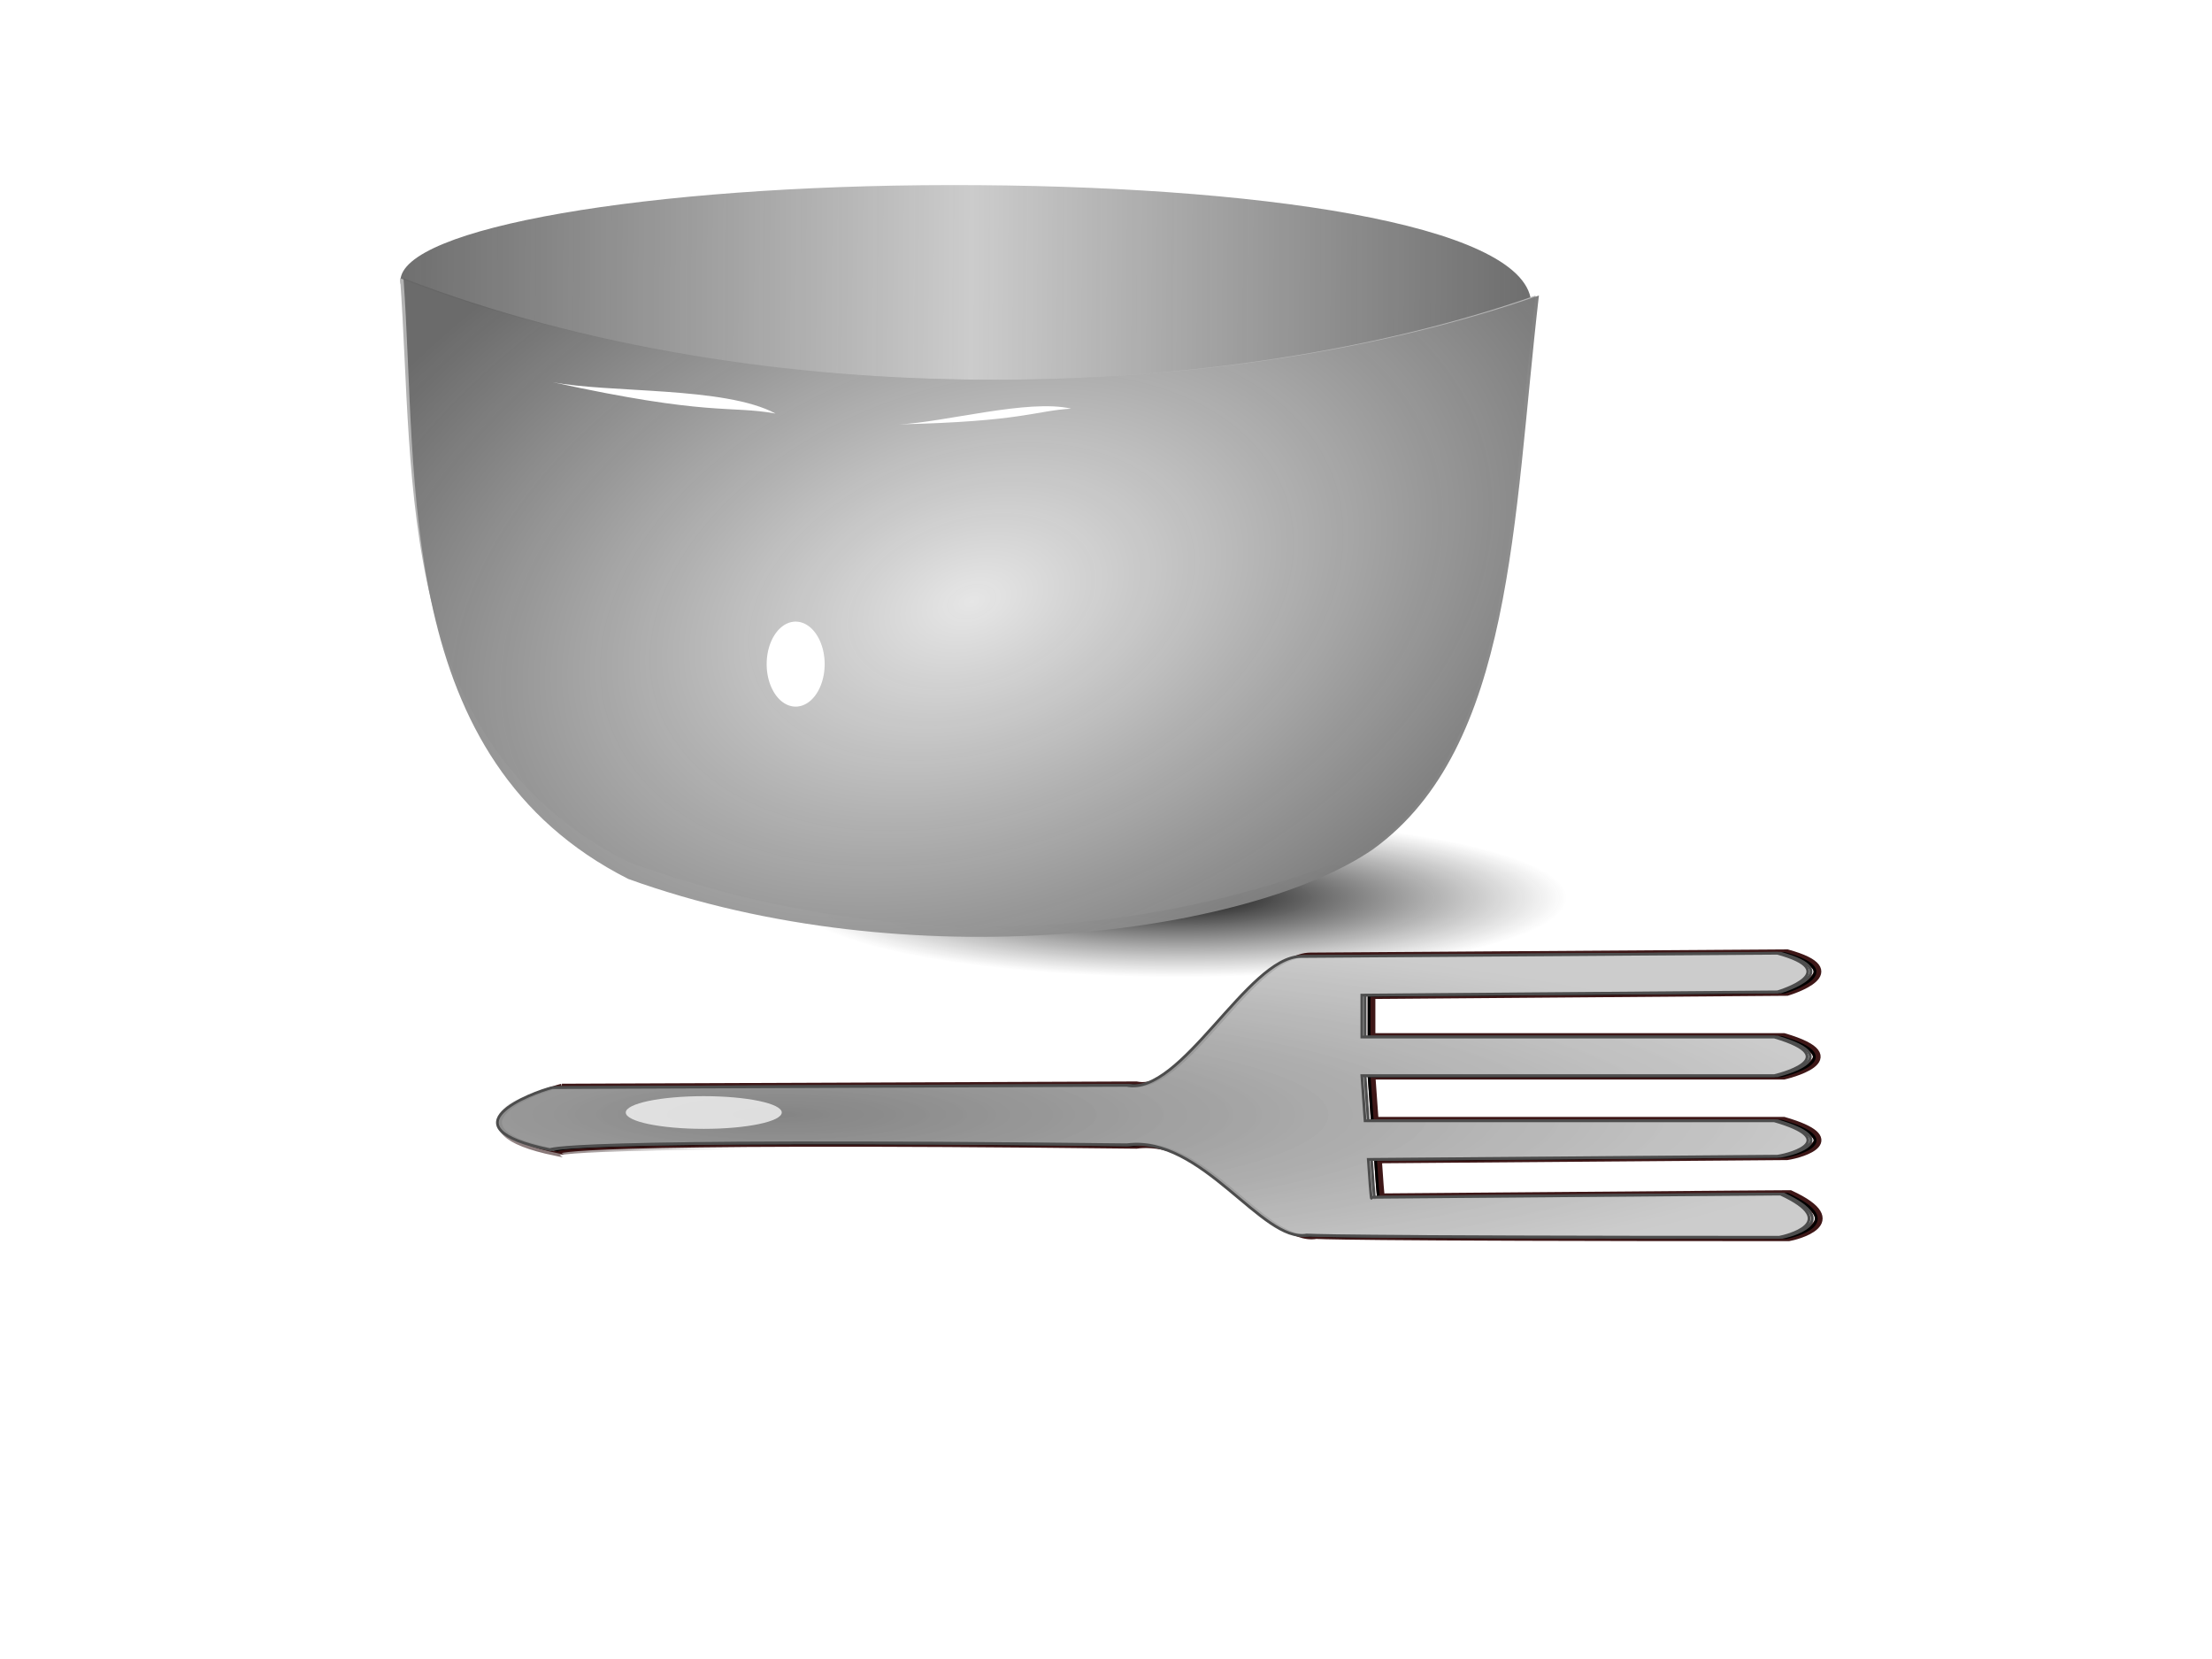
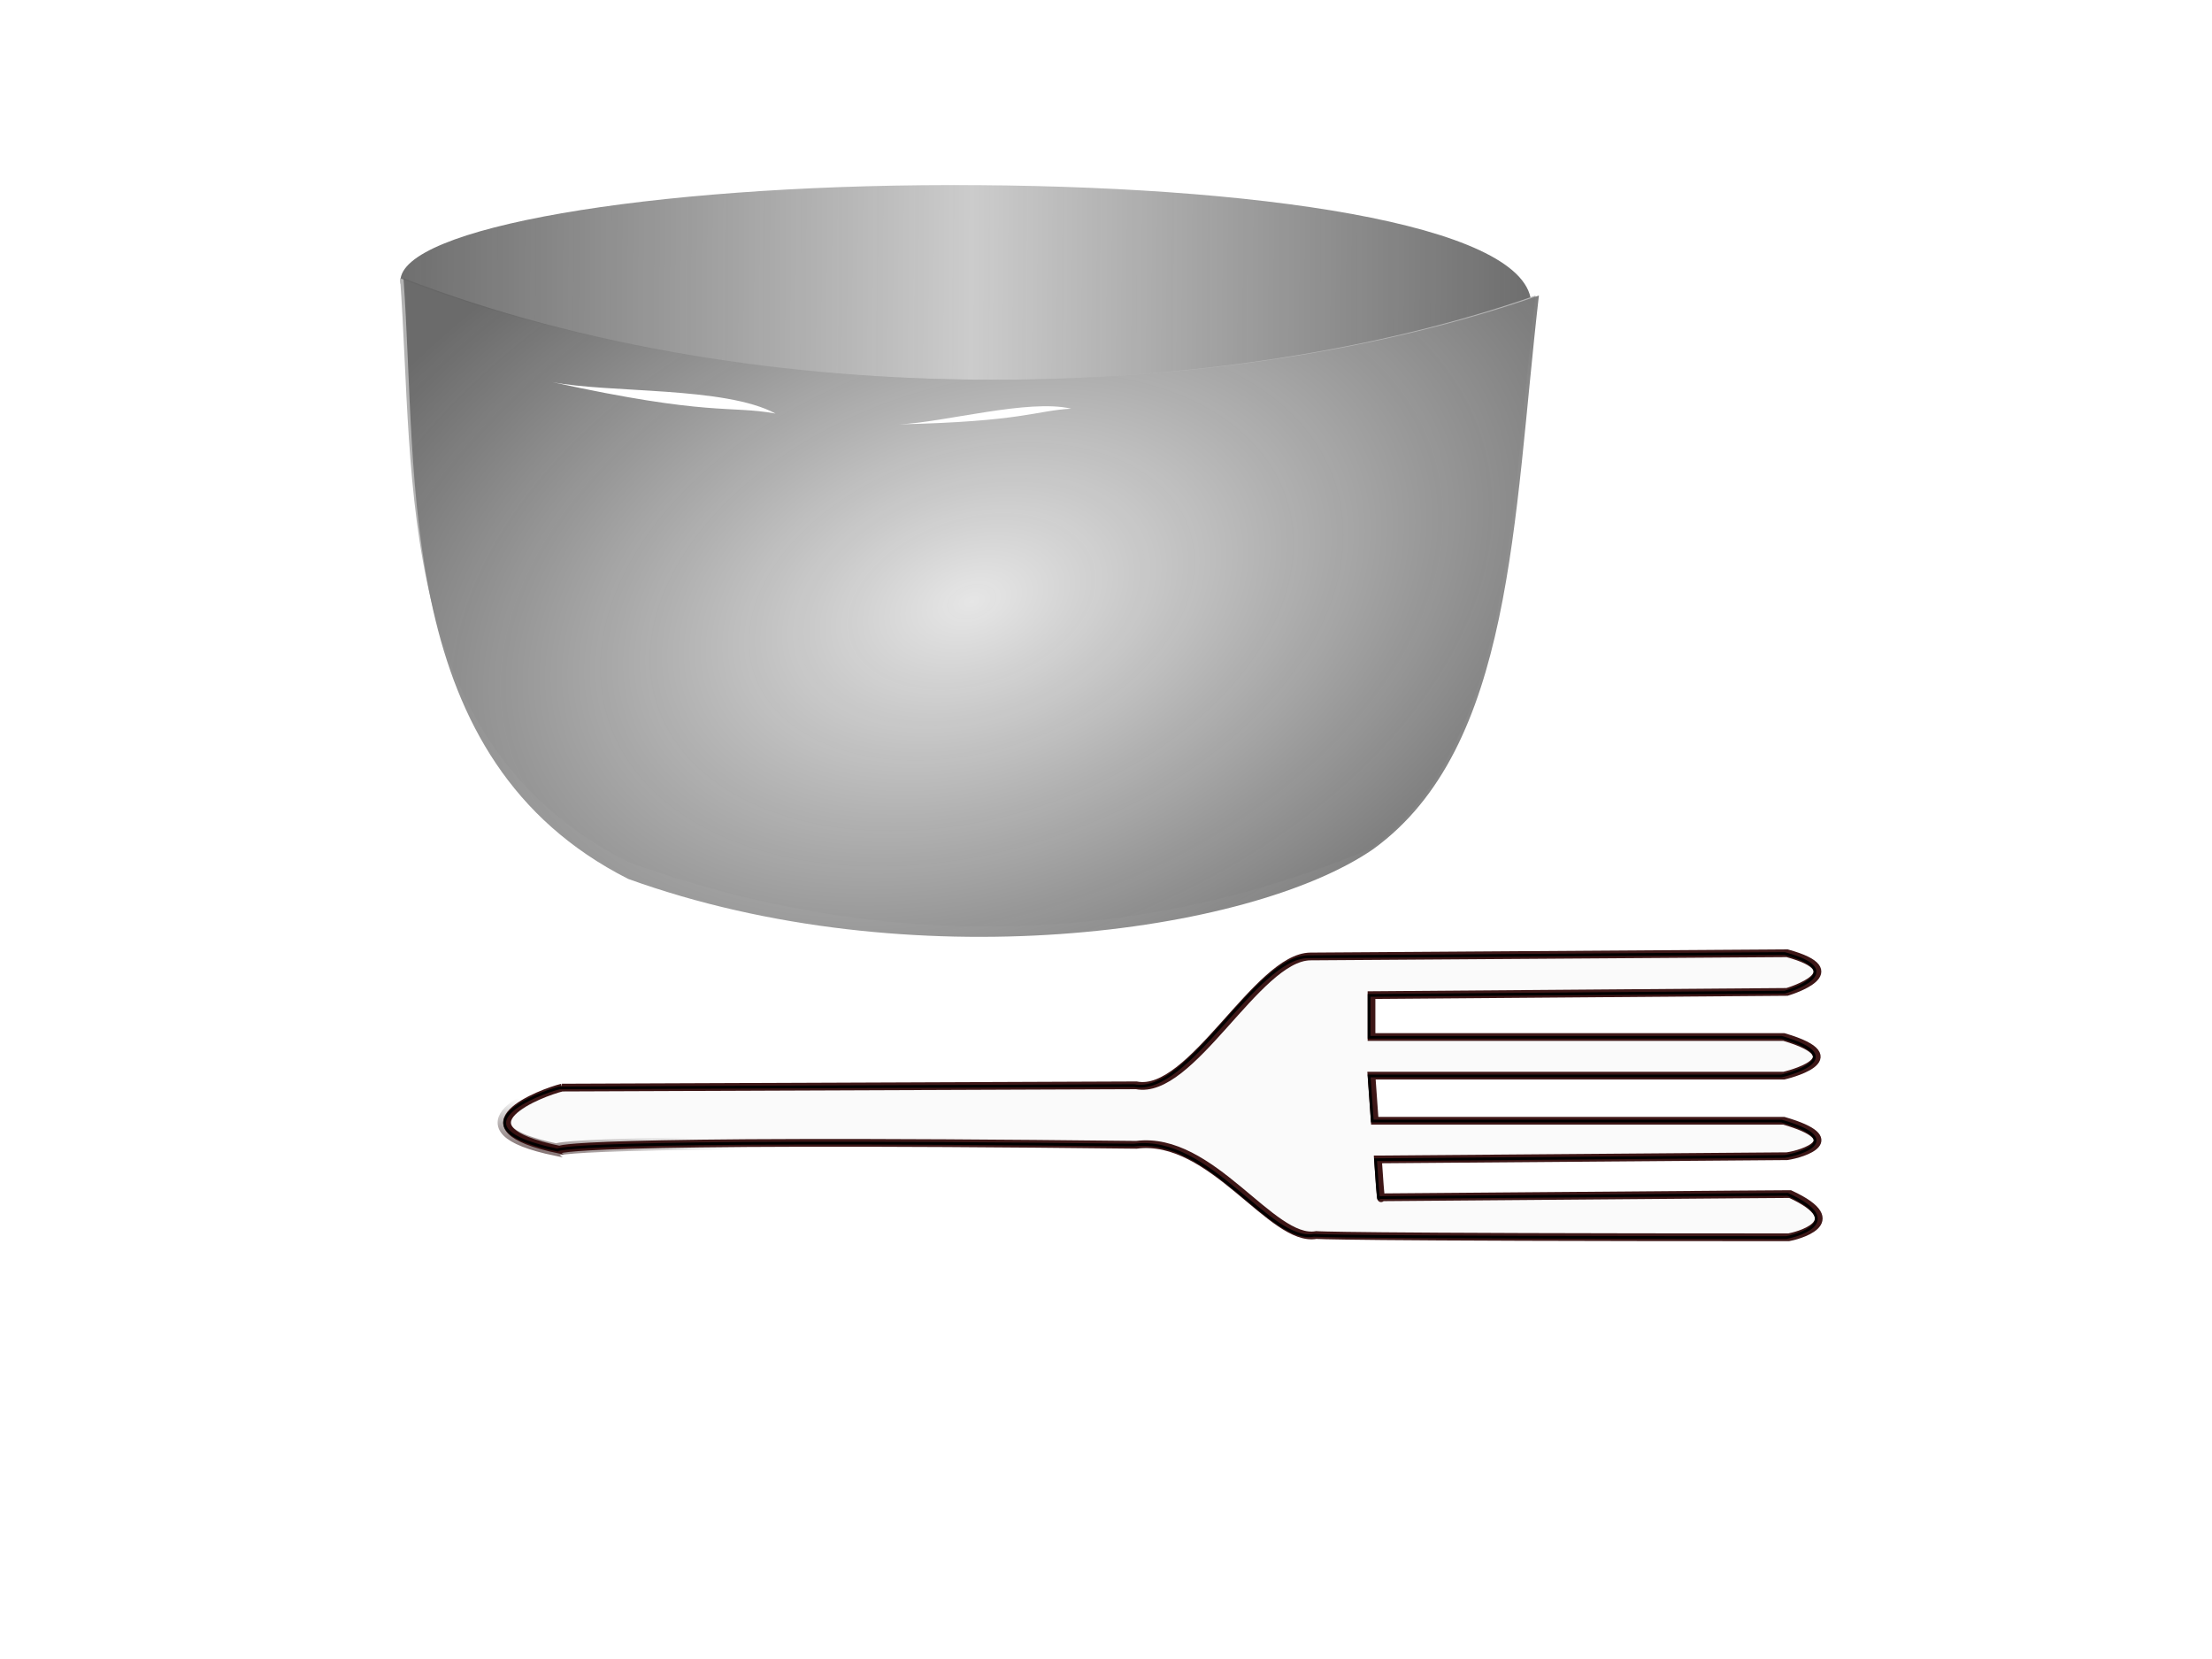
<svg xmlns="http://www.w3.org/2000/svg" viewBox="0 0 800 600">
  <defs>
    <filter id="g" height="1.897" width="1.897" y="-.448" x="-.448">
      <feGaussianBlur stdDeviation="3.919" />
    </filter>
    <filter id="b">
      <feGaussianBlur stdDeviation="1.899" />
    </filter>
    <filter id="k" height="2.363" width="1.363" y="-.681" x="-.182">
      <feGaussianBlur stdDeviation="3.969" />
    </filter>
    <filter id="i">
      <feGaussianBlur stdDeviation="2.164" />
    </filter>
    <filter id="e" height="1.777" width="1.109" y="-.389" x="-.055">
      <feGaussianBlur stdDeviation="1.843" />
    </filter>
    <filter id="f" height="1.768" width="1.095" y="-.384" x="-.047">
      <feGaussianBlur stdDeviation="1.613" />
    </filter>
    <radialGradient id="d" gradientUnits="userSpaceOnUse" cy="861.3" cx="356.11" gradientTransform="matrix(1.285 -.42 .274 .837 -353.1 40.176)" r="205.33">
      <stop offset="0" stop-color="#e6e6e6" />
      <stop offset="1" stop-color="#666" stop-opacity=".941" />
    </radialGradient>
    <radialGradient id="c" gradientUnits="userSpaceOnUse" cy="343.81" cx="136.31" gradientTransform="matrix(1 0 0 .443 0 191.44)" r="53.55">
      <stop offset="0" stop-opacity=".941" />
      <stop offset="1" stop-color="#1a1a1a" stop-opacity="0" />
    </radialGradient>
    <radialGradient id="j" gradientUnits="userSpaceOnUse" cy="992.36" cx="321.55" gradientTransform="matrix(-0 .286 -1.663 -.001 1951.7 770.3)" r="237.7">
      <stop offset="0" stop-color="gray" stop-opacity=".941" />
      <stop offset="1" stop-color="#ccc" stop-opacity=".812" />
    </radialGradient>
    <radialGradient id="l" gradientUnits="userSpaceOnUse" cy="498.64" cx="256.89" gradientTransform="matrix(1 0 0 .267 0 365.67)" r="26.214">
      <stop offset="0" stop-color="#fff" />
      <stop offset="1" stop-color="#fff" />
    </radialGradient>
    <linearGradient id="a" y2="93.103" gradientUnits="userSpaceOnUse" x2="565.92" gradientTransform="translate(21.907 469.4)" y1="90.669" x1="159.43">
      <stop offset="0" stop-color="#666" stop-opacity=".941" />
      <stop offset=".508" stop-color="#ccc" />
      <stop offset="1" stop-color="#666" stop-opacity=".941" />
    </linearGradient>
    <linearGradient id="h" y2="1001.1" gradientUnits="userSpaceOnUse" x2="300.61" gradientTransform="translate(32.621 -116.5)" y1="1026.7" x1="294.73">
      <stop offset="0" stop-color="#320909" stop-opacity=".941" />
      <stop offset="1" stop-color="#4d4d4d" stop-opacity="0" />
    </linearGradient>
  </defs>
  <path d="M590.26 567.37c2.012 19.05-89.089 35.903-198.99 35.903s-209.94-24.049-209.94-43.205 89.089-34.581 198.99-34.686c109.86-.104 206.98 13.945 209.94 41.988z" fill="url(#a)" transform="translate(-36.511 -458.445)" />
-   <path d="M189.86 343.81c0 13.107-23.975 23.732-53.55 23.732s-53.55-10.625-53.55-23.732 23.975-23.732 53.55-23.732 53.55 10.625 53.55 23.732z" transform="matrix(2.617 0 0 1.208 69.856 -90.516)" filter="url(#b)" fill="url(#c)" />
  <path d="M495.464 307.078c-73.288 30.85-166.49 41.44-268.26 4.714-85.055-43.102-77.15-137.4-82.499-211.16 130.63 50.425 299.19 45.405 410.65 6.24-9.395 81.24-9.191 163.45-59.895 200.21z" fill="#b3b3b3" />
  <path d="M485.72 701.02c-44.712 30.85-167.71 47.524-269.47 10.799-85.055-43.102-75.933-143.49-81.282-217.25 130.63 50.425 299.19 45.405 410.65 6.24-9.395 81.24-9.191 163.45-59.895 200.21z" fill="url(#d)" transform="translate(10.954 -393.942)" />
  <path d="M199.71 590.54c20.554 4.069 62.459 1.51 80.764 11.381-16.775-3.01-23.826 1.095-80.764-11.381z" filter="url(#e)" fill="#fff" transform="translate(0 -452.36)" />
  <path d="M224.08 574.83c20.554 4.069 62.459 1.51 80.764 11.381-16.775-3.01-23.826 1.095-80.764-11.381z" transform="matrix(.744 -.165 .184 .673 52.737 -196.42)" filter="url(#f)" fill="#fff" />
-   <path d="M188.74 420.58a10.485 10.485 0 11-20.971 0 10.485 10.485 0 1120.971 0z" transform="matrix(1 0 0 1.466 109.51 -376.382)" filter="url(#g)" fill="#fff" />
  <g>
    <path d="M220.73 851.53c205.59-.824 207.72-.824 207.72-.824 19.799 3.926 43.697-46.334 62.913-46.602l172.43-1.165c24.104 6.564 1.248 13.597 0 13.981l-150.29 1.165v15.146h149.13c26.698 7.82.18 13.94 0 13.981h-149.13l1.165 16.311h147.96c23.364 6.746 7.019 11.948 1.165 12.816l-147.96 1.165c1.165 17.476 1.165 13.698 1.165 13.698 142.14-1.165 147.9-1.165 147.9-1.165 22.563 10.414 1.544 15.29-.483 15.628-164.27 0-170.86-.824-170.86-.824-16.047 2.962-37.832-36.136-65.1-32.62-208.54-2.33-208.54 1.788-208.54 1.788-39.527-8.17-6.419-20.732.823-22.477z" fill-opacity=".812" stroke="url(#h)" stroke-width="4.5" fill="#f9f9f9" transform="translate(-18.641 -458.185)" />
    <path d="M221.89 851.53c205.59-.824 207.72-.824 207.72-.824 19.799 3.926 43.697-46.334 62.913-46.602l172.43-1.165c24.104 6.564 1.248 13.597 0 13.981l-150.29 1.165v15.146h149.13c26.698 7.82.18 13.94 0 13.981h-149.13l1.165 16.311h147.96c23.364 6.746 7.019 11.948 1.165 12.816l-147.96 1.165c1.165 17.476 1.165 13.698 1.165 13.698 142.14-1.165 147.9-1.165 147.9-1.165 22.563 10.414 1.544 15.29-.483 15.628-164.27 0-170.86-.824-170.86-.824-16.047 2.962-37.832-36.136-65.1-32.62-208.54-2.33-208.54 1.788-208.54 1.788-39.527-8.17-6.419-20.732.823-22.477z" stroke-opacity=".941" filter="url(#i)" stroke="#320909" stroke-width="2.8" fill="none" transform="translate(-18.641 -458.185)" />
    <path d="M202.379 393.445c205.59-.824 207.72-.824 207.72-.824 19.799 3.926 43.697-46.334 62.913-46.602l172.43-1.165c24.104 6.564 1.248 13.597 0 13.981L495.152 360v15.146h149.13c26.698 7.82.18 13.939 0 13.981h-149.13l1.165 16.311h147.96c23.364 6.746 7.019 11.948 1.165 12.816l-147.96 1.165c1.165 17.476 1.165 13.698 1.165 13.698 142.14-1.165 147.9-1.165 147.9-1.165 22.563 10.414 1.544 15.29-.483 15.628-164.27 0-170.86-.824-170.86-.824-16.047 2.962-37.832-36.136-65.1-32.62-208.54-2.33-208.54 1.788-208.54 1.788-39.527-8.17-6.419-20.732.823-22.477z" stroke="#000" fill="none" />
-     <path d="M200.919 393.345c205.59-.824 207.72-.824 207.72-.824 19.799 3.926 43.697-46.334 62.913-46.602l172.43-1.165c24.104 6.564 1.248 13.597 0 13.981l-150.29 1.165v15.146h149.13c26.698 7.82.18 13.939 0 13.981h-149.13l1.165 16.311h147.96c23.364 6.746 7.019 11.948 1.165 12.816l-147.96 1.165c1.165 17.476 1.165 13.698 1.165 13.698 142.14-1.165 147.9-1.165 147.9-1.165 22.563 10.414 1.544 15.29-.483 15.628-164.27 0-170.86-.824-170.86-.824-16.047 2.962-37.832-36.136-65.1-32.62-208.54-2.331-208.54 1.788-208.54 1.788-39.527-8.17-6.419-20.732.823-22.477z" stroke="#4d4d4d" fill="#ccc" />
-     <path d="M218.4 851.53c205.59-.824 207.72-.824 207.72-.824 19.799 3.926 43.697-46.334 62.913-46.602l172.43-1.165c24.104 6.564 1.248 13.597 0 13.981l-150.29 1.165v15.146h149.13c26.698 7.82.18 13.94 0 13.981h-149.13l1.165 16.311h147.96c23.364 6.746 7.019 11.948 1.165 12.816l-147.96 1.165c1.165 17.476 1.165 13.698 1.165 13.698 142.14-1.165 147.9-1.165 147.9-1.165 22.563 10.414 1.544 15.29-.483 15.628-164.27 0-170.86-.824-170.86-.824-16.047 2.962-37.832-36.136-65.1-32.62-208.54-2.33-208.54 1.788-208.54 1.788-39.527-8.17-6.419-20.732.823-22.477z" stroke="#4d4d4d" fill="url(#j)" transform="translate(-18.641 -458.185)" />
-     <path d="M283.11 498.64c0 3.86-11.736 6.99-26.214 6.99-14.477 0-26.214-3.13-26.214-6.99s11.736-6.99 26.214-6.99c14.477 0 26.214 3.13 26.214 6.99z" transform="matrix(1.076 0 0 .846 -21.894 -19.495)" opacity=".85" filter="url(#k)" fill="url(#l)" />
  </g>
</svg>